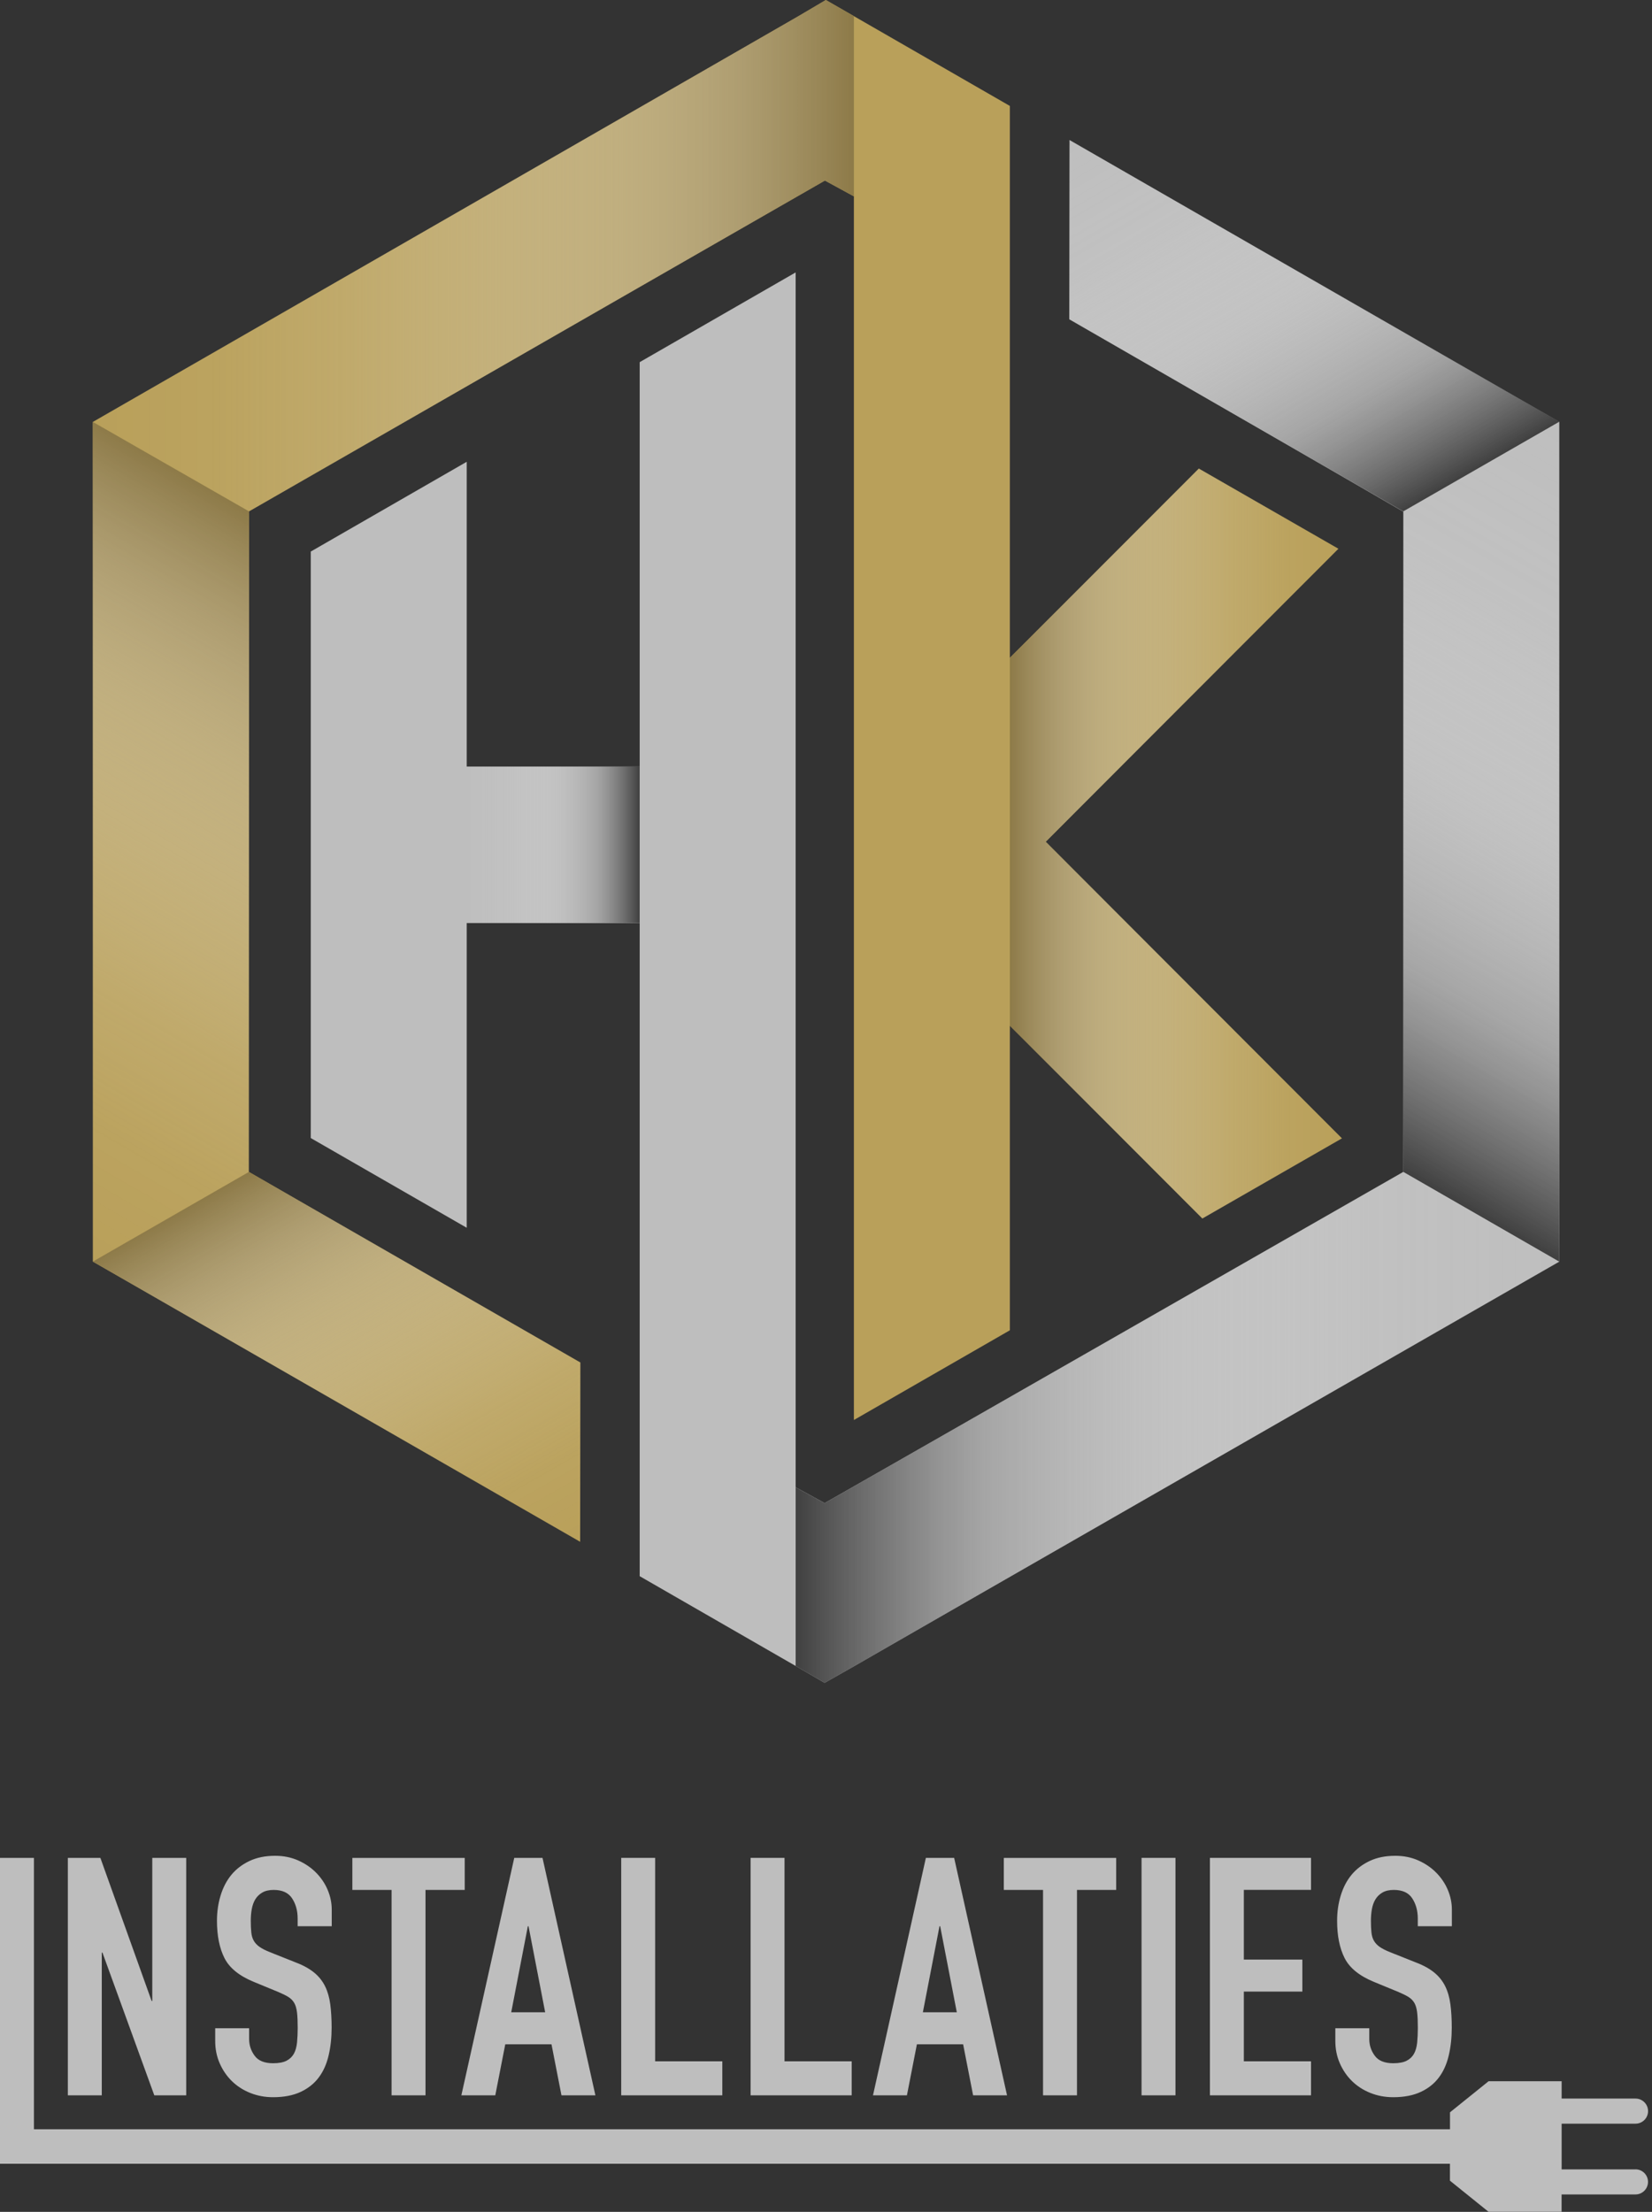
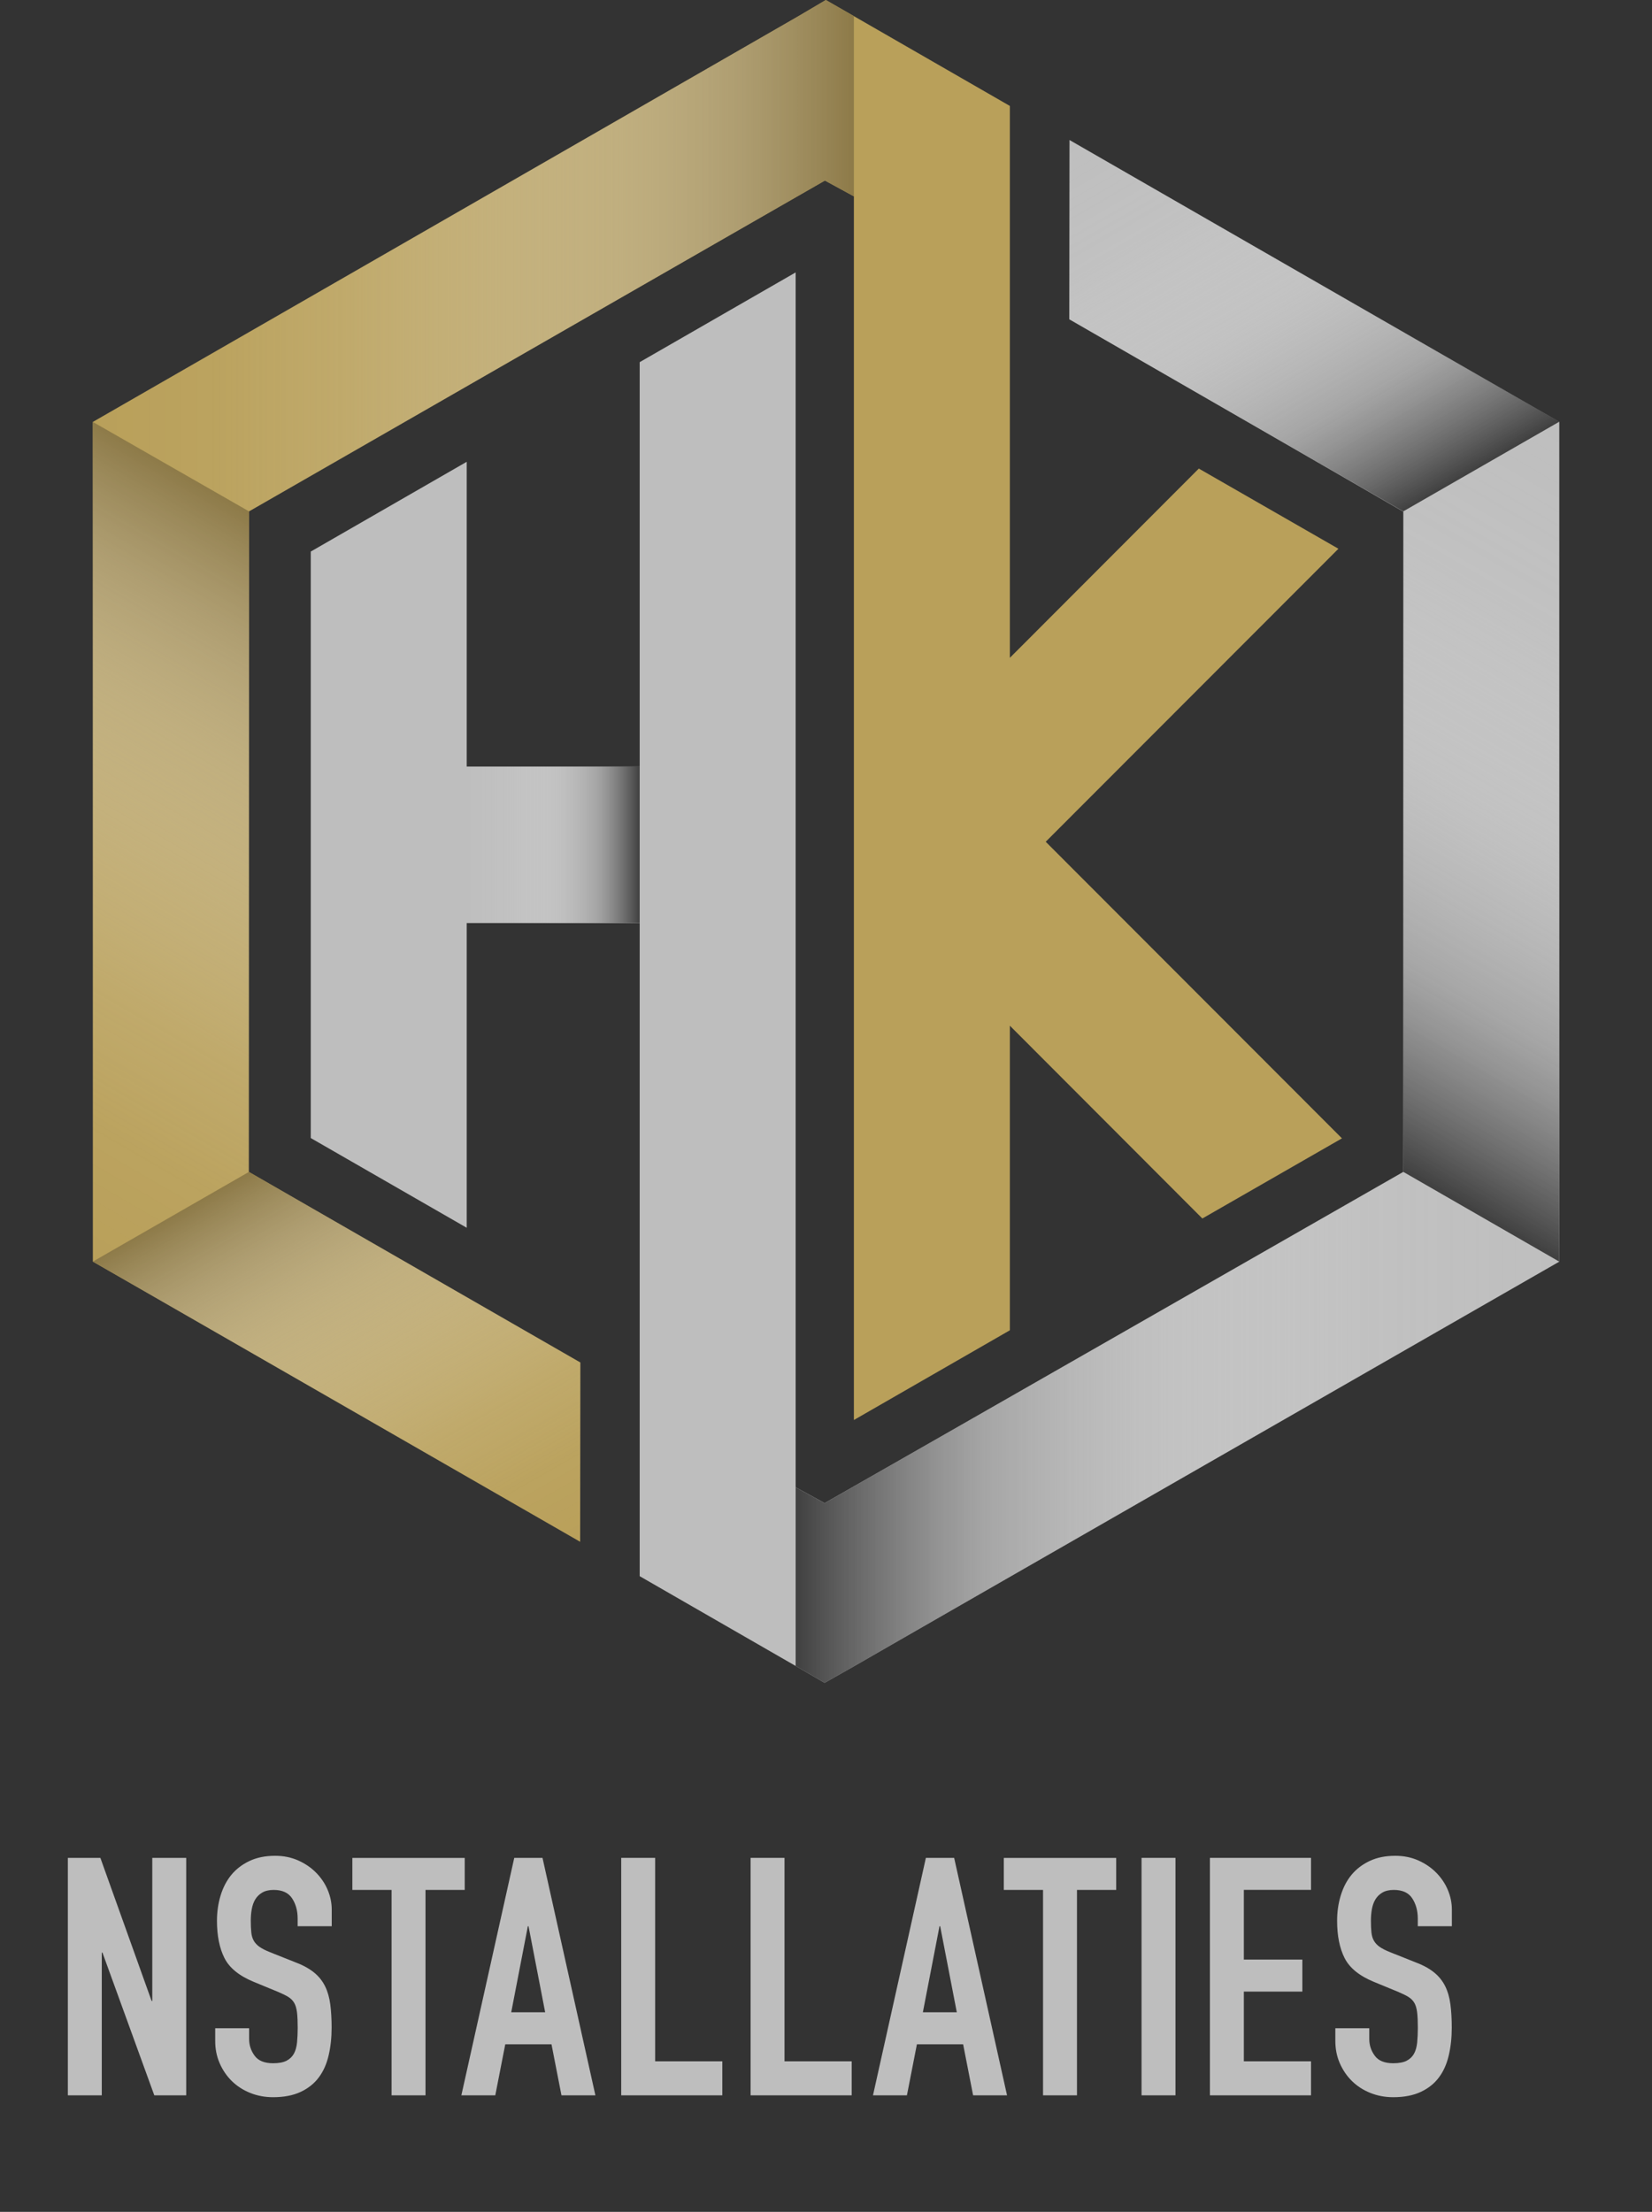
<svg xmlns="http://www.w3.org/2000/svg" width="124" height="166" viewBox="0 0 124 166" fill="none">
  <rect x="0" y="0" width="124" height="166" fill="#333333" stroke="none" />
  <g clip-path="url(#clip0_4_158)">
    <path d="M78.492 63.174L100.463 41.184L89.984 35.166L75.801 49.369V7.951L64.094 1.212L61.988 0L59.933 1.212L6.97 31.665V94.687H6.978L43.546 115.712L43.562 102.255L18.677 87.953L18.693 38.38L61.918 13.551L64.094 14.736V106.572L75.801 99.838V76.979L90.249 91.449L100.728 85.434L78.492 63.174Z" fill="#B9A05A" />
    <path d="M80.278 10.508L80.262 23.965L105.334 38.4V87.949L61.898 112.806L59.722 111.621V20.445L48.015 27.18V57.531H35.033V34.657L23.326 41.395V85.411L35.033 92.145V69.275H48.015V118.293L59.722 125.031L61.894 126.298L64.141 125.031L117.041 94.687V31.666L80.278 10.508Z" fill="#BEBEBE" />
    <path style="mix-blend-mode:multiply" d="M18.693 38.38L6.97 31.666V94.687L18.685 87.953L18.693 38.38Z" fill="url(#paint0_linear_4_158)" />
    <path style="mix-blend-mode:multiply" d="M18.685 87.953L6.97 94.683L43.546 115.712L43.562 102.255L18.685 87.953Z" fill="url(#paint1_linear_4_158)" />
    <path style="mix-blend-mode:multiply" d="M64.094 14.736L61.918 13.551L18.693 38.38L6.97 31.665L59.933 1.212L61.988 0L64.094 1.212V14.736Z" fill="url(#paint2_linear_4_158)" />
    <path style="mix-blend-mode:multiply" d="M105.333 87.949L117.04 94.687V31.666L105.326 38.396L105.333 87.949Z" fill="url(#paint3_linear_4_158)" />
    <path style="mix-blend-mode:multiply" d="M105.326 38.38L117.041 31.65L80.278 10.508L80.262 23.961L105.326 38.38Z" fill="url(#paint4_linear_4_158)" />
    <path style="mix-blend-mode:multiply" d="M59.722 111.625L61.898 112.81L105.318 87.969L117.041 94.687L64.141 125.031L61.894 126.298L59.722 125.031V111.625Z" fill="url(#paint5_linear_4_158)" />
-     <path style="mix-blend-mode:multiply" d="M75.801 49.369V76.979L90.249 91.449L100.728 85.434L78.492 63.174L100.463 41.184L89.984 35.166L75.801 49.369Z" fill="url(#paint6_linear_4_158)" />
    <path style="mix-blend-mode:multiply" d="M48.015 57.531H35.033V69.271H48.015V57.531Z" fill="url(#paint7_linear_4_158)" />
    <path d="M5.089 139.434H7.534L11.38 150.173H11.43V139.434H13.977V157.255H11.582L7.69 146.544H7.64V157.255H5.093V139.434H5.089Z" fill="#BEBEBE" />
    <path d="M24.888 144.565H22.342V143.99C22.342 143.408 22.205 142.903 21.928 142.477C21.651 142.051 21.191 141.839 20.544 141.839C20.193 141.839 19.908 141.906 19.682 142.039C19.456 142.172 19.284 142.344 19.159 142.551C19.035 142.758 18.949 143.001 18.898 143.279C18.847 143.556 18.824 143.842 18.824 144.143C18.824 144.495 18.836 144.788 18.863 145.031C18.886 145.273 18.949 145.48 19.05 145.656C19.152 145.832 19.296 145.985 19.487 146.118C19.678 146.251 19.939 146.384 20.275 146.517L22.221 147.291C22.786 147.506 23.242 147.764 23.593 148.054C23.944 148.343 24.213 148.687 24.405 149.078C24.596 149.469 24.724 149.923 24.791 150.431C24.857 150.94 24.892 151.518 24.892 152.172C24.892 152.922 24.818 153.619 24.666 154.26C24.518 154.901 24.272 155.453 23.929 155.91C23.59 156.368 23.133 156.732 22.568 156.997C22.002 157.263 21.312 157.396 20.497 157.396C19.881 157.396 19.308 157.287 18.773 157.072C18.239 156.857 17.783 156.559 17.401 156.184C17.018 155.809 16.714 155.363 16.488 154.847C16.262 154.33 16.153 153.771 16.153 153.169V152.219H18.699V153.02C18.699 153.49 18.836 153.908 19.113 154.283C19.386 154.659 19.85 154.847 20.497 154.847C20.93 154.847 21.265 154.784 21.507 154.659C21.749 154.534 21.932 154.358 22.057 154.135C22.182 153.908 22.26 153.63 22.295 153.298C22.326 152.965 22.346 152.598 22.346 152.195C22.346 151.73 22.33 151.343 22.295 151.045C22.26 150.744 22.189 150.502 22.084 150.318C21.975 150.134 21.827 149.985 21.636 149.868C21.445 149.751 21.191 149.626 20.875 149.493L19.054 148.742C17.954 148.292 17.221 147.694 16.847 146.951C16.473 146.208 16.285 145.277 16.285 144.158C16.285 143.49 16.375 142.856 16.558 142.258C16.742 141.656 17.011 141.139 17.369 140.705C17.728 140.271 18.181 139.927 18.73 139.665C19.28 139.407 19.92 139.278 20.653 139.278C21.285 139.278 21.862 139.395 22.388 139.63C22.911 139.864 23.363 140.173 23.738 140.557C24.112 140.94 24.401 141.37 24.599 141.847C24.798 142.324 24.9 142.809 24.9 143.31V144.561L24.888 144.565Z" fill="#BEBEBE" />
    <path d="M29.392 141.839H26.448V139.438H34.883V141.839H31.939V157.255H29.392V141.839Z" fill="#BEBEBE" />
    <path d="M38.6 139.434H40.721L44.691 157.255H42.144L41.396 153.427H37.925L37.176 157.255H34.63L38.6 139.434ZM39.672 144.565H39.621L38.373 151.022H40.92L39.672 144.565Z" fill="#BEBEBE" />
    <path d="M46.629 139.434H49.176V154.702H54.218V157.255H46.629V139.434Z" fill="#BEBEBE" />
    <path d="M56.34 139.434H58.886V154.702H63.928V157.255H56.34V139.434Z" fill="#BEBEBE" />
    <path d="M69.497 139.434H71.619L75.589 157.255H73.042L72.293 153.427H68.823L68.074 157.255H65.527L69.497 139.434ZM70.57 144.565H70.519L69.271 151.022H71.818L70.57 144.565Z" fill="#BEBEBE" />
    <path d="M78.291 141.839H75.347V139.438H83.782V141.839H80.838V157.255H78.291V141.839Z" fill="#BEBEBE" />
    <path d="M85.685 139.434H88.232V157.255H85.685V139.434Z" fill="#BEBEBE" />
    <path d="M90.817 139.434H98.406V141.835H93.364V147.068H97.755V149.469H93.364V154.702H98.406V157.255H90.817V139.434Z" fill="#BEBEBE" />
    <path d="M108.966 144.565H106.42V143.99C106.42 143.408 106.283 142.903 106.007 142.477C105.734 142.051 105.27 141.839 104.622 141.839C104.271 141.839 103.987 141.906 103.76 142.039C103.534 142.172 103.363 142.344 103.238 142.551C103.113 142.758 103.027 143.001 102.976 143.279C102.926 143.552 102.902 143.842 102.902 144.143C102.902 144.495 102.914 144.788 102.941 145.031C102.965 145.273 103.027 145.48 103.129 145.656C103.23 145.832 103.374 145.985 103.565 146.118C103.756 146.251 104.018 146.384 104.353 146.517L106.299 147.291C106.865 147.506 107.321 147.764 107.672 148.054C108.023 148.347 108.292 148.687 108.483 149.078C108.674 149.469 108.803 149.923 108.869 150.431C108.935 150.94 108.97 151.518 108.97 152.172C108.97 152.922 108.896 153.619 108.744 154.26C108.596 154.901 108.35 155.453 108.007 155.91C107.668 156.368 107.212 156.732 106.646 156.997C106.081 157.263 105.39 157.396 104.575 157.396C103.959 157.396 103.386 157.287 102.852 157.072C102.317 156.857 101.861 156.559 101.479 156.184C101.097 155.809 100.793 155.363 100.566 154.847C100.34 154.33 100.231 153.771 100.231 153.169V152.219H102.778V153.02C102.778 153.49 102.914 153.908 103.191 154.283C103.464 154.659 103.928 154.847 104.575 154.847C105.008 154.847 105.344 154.784 105.585 154.659C105.827 154.534 106.01 154.358 106.135 154.135C106.26 153.908 106.338 153.63 106.373 153.298C106.404 152.965 106.424 152.598 106.424 152.195C106.424 151.73 106.408 151.343 106.373 151.045C106.338 150.744 106.268 150.502 106.163 150.318C106.053 150.134 105.905 149.985 105.714 149.868C105.523 149.751 105.27 149.626 104.954 149.493L103.132 148.742C102.033 148.292 101.3 147.694 100.925 146.951C100.551 146.208 100.364 145.277 100.364 144.158C100.364 143.49 100.453 142.856 100.637 142.258C100.82 141.656 101.089 141.139 101.448 140.705C101.807 140.271 102.259 139.927 102.809 139.665C103.359 139.407 103.998 139.278 104.731 139.278C105.363 139.278 105.94 139.395 106.467 139.63C106.989 139.864 107.442 140.173 107.816 140.557C108.19 140.94 108.479 141.37 108.678 141.847C108.877 142.324 108.978 142.809 108.978 143.31V144.561L108.966 144.565Z" fill="#BEBEBE" />
-     <path d="M122.764 162.813H117.218V159.383H122.764C123.282 159.383 123.704 158.961 123.704 158.44C123.704 157.92 123.282 157.498 122.764 157.498H117.218V156.196H111.735L108.838 158.53V159.801H2.547V139.434H0V162.39H108.834V163.661L111.731 165.996H117.214V164.694H122.76C123.279 164.694 123.7 164.271 123.7 163.751C123.7 163.231 123.279 162.809 122.76 162.809L122.764 162.813Z" fill="#BEBEBE" />
  </g>
  <defs>
    <linearGradient id="paint0_linear_4_158" x1="-3.695" y1="88.508" x2="23.664" y2="41.255" gradientUnits="userSpaceOnUse">
      <stop stop-color="white" stop-opacity="0" />
      <stop offset="0.16" stop-color="#FBFBF9" stop-opacity="0.03" />
      <stop offset="0.33" stop-color="#F1EFE9" stop-opacity="0.12" />
      <stop offset="0.5" stop-color="#E0DBCE" stop-opacity="0.27" />
      <stop offset="0.68" stop-color="#C9C0A8" stop-opacity="0.47" />
      <stop offset="0.85" stop-color="#AA9C78" stop-opacity="0.74" />
      <stop offset="1" stop-color="#8D7A48" />
    </linearGradient>
    <linearGradient id="paint1_linear_4_158" x1="37.076" y1="119.372" x2="19.077" y2="87.714" gradientUnits="userSpaceOnUse">
      <stop stop-color="white" stop-opacity="0" />
      <stop offset="0.16" stop-color="#FBFBF9" stop-opacity="0.03" />
      <stop offset="0.33" stop-color="#F1EFE9" stop-opacity="0.12" />
      <stop offset="0.5" stop-color="#E0DBCE" stop-opacity="0.27" />
      <stop offset="0.68" stop-color="#C9C0A8" stop-opacity="0.47" />
      <stop offset="0.85" stop-color="#AA9C78" stop-opacity="0.74" />
      <stop offset="1" stop-color="#8D7A48" />
    </linearGradient>
    <linearGradient id="paint2_linear_4_158" x1="6.97" y1="19.19" x2="64.094" y2="19.19" gradientUnits="userSpaceOnUse">
      <stop stop-color="white" stop-opacity="0" />
      <stop offset="0.16" stop-color="#FBFBF9" stop-opacity="0.03" />
      <stop offset="0.33" stop-color="#F1EFE9" stop-opacity="0.12" />
      <stop offset="0.5" stop-color="#E0DBCE" stop-opacity="0.27" />
      <stop offset="0.68" stop-color="#C9C0A8" stop-opacity="0.47" />
      <stop offset="0.85" stop-color="#AA9C78" stop-opacity="0.74" />
      <stop offset="1" stop-color="#8D7A48" />
    </linearGradient>
    <linearGradient id="paint3_linear_4_158" x1="127.706" y1="37.841" x2="100.363" y2="85.074" gradientUnits="userSpaceOnUse">
      <stop stop-color="white" stop-opacity="0" />
      <stop offset="0.25" stop-color="#F3F3F3" stop-opacity="0.06" />
      <stop offset="0.5" stop-color="#CFCFCF" stop-opacity="0.25" />
      <stop offset="0.75" stop-color="#939393" stop-opacity="0.56" />
      <stop offset="1" stop-color="#404040" />
    </linearGradient>
    <linearGradient id="paint4_linear_4_158" x1="86.588" y1="6.852" x2="104.986" y2="38.629" gradientUnits="userSpaceOnUse">
      <stop stop-color="white" stop-opacity="0" />
      <stop offset="0.25" stop-color="#F3F3F3" stop-opacity="0.06" />
      <stop offset="0.5" stop-color="#CFCFCF" stop-opacity="0.25" />
      <stop offset="0.75" stop-color="#939393" stop-opacity="0.56" />
      <stop offset="1" stop-color="#404040" />
    </linearGradient>
    <linearGradient id="paint5_linear_4_158" x1="117.041" y1="107.135" x2="59.722" y2="107.135" gradientUnits="userSpaceOnUse">
      <stop stop-color="white" stop-opacity="0" />
      <stop offset="0.25" stop-color="#F3F3F3" stop-opacity="0.06" />
      <stop offset="0.5" stop-color="#CFCFCF" stop-opacity="0.25" />
      <stop offset="0.75" stop-color="#939393" stop-opacity="0.56" />
      <stop offset="1" stop-color="#404040" />
    </linearGradient>
    <linearGradient id="paint6_linear_4_158" x1="100.728" y1="63.307" x2="75.801" y2="63.307" gradientUnits="userSpaceOnUse">
      <stop stop-color="white" stop-opacity="0" />
      <stop offset="0.16" stop-color="#FBFBF9" stop-opacity="0.03" />
      <stop offset="0.33" stop-color="#F1EFE9" stop-opacity="0.12" />
      <stop offset="0.5" stop-color="#E0DBCE" stop-opacity="0.27" />
      <stop offset="0.68" stop-color="#C9C0A8" stop-opacity="0.47" />
      <stop offset="0.85" stop-color="#AA9C78" stop-opacity="0.74" />
      <stop offset="1" stop-color="#8D7A48" />
    </linearGradient>
    <linearGradient id="paint7_linear_4_158" x1="35.033" y1="63.401" x2="48.015" y2="63.401" gradientUnits="userSpaceOnUse">
      <stop stop-color="white" stop-opacity="0" />
      <stop offset="0.25" stop-color="#F3F3F3" stop-opacity="0.06" />
      <stop offset="0.5" stop-color="#CFCFCF" stop-opacity="0.25" />
      <stop offset="0.75" stop-color="#939393" stop-opacity="0.56" />
      <stop offset="1" stop-color="#404040" />
    </linearGradient>
    <clipPath id="clip0_4_158">
      <rect width="124" height="166" fill="white" />
    </clipPath>
  </defs>
</svg>